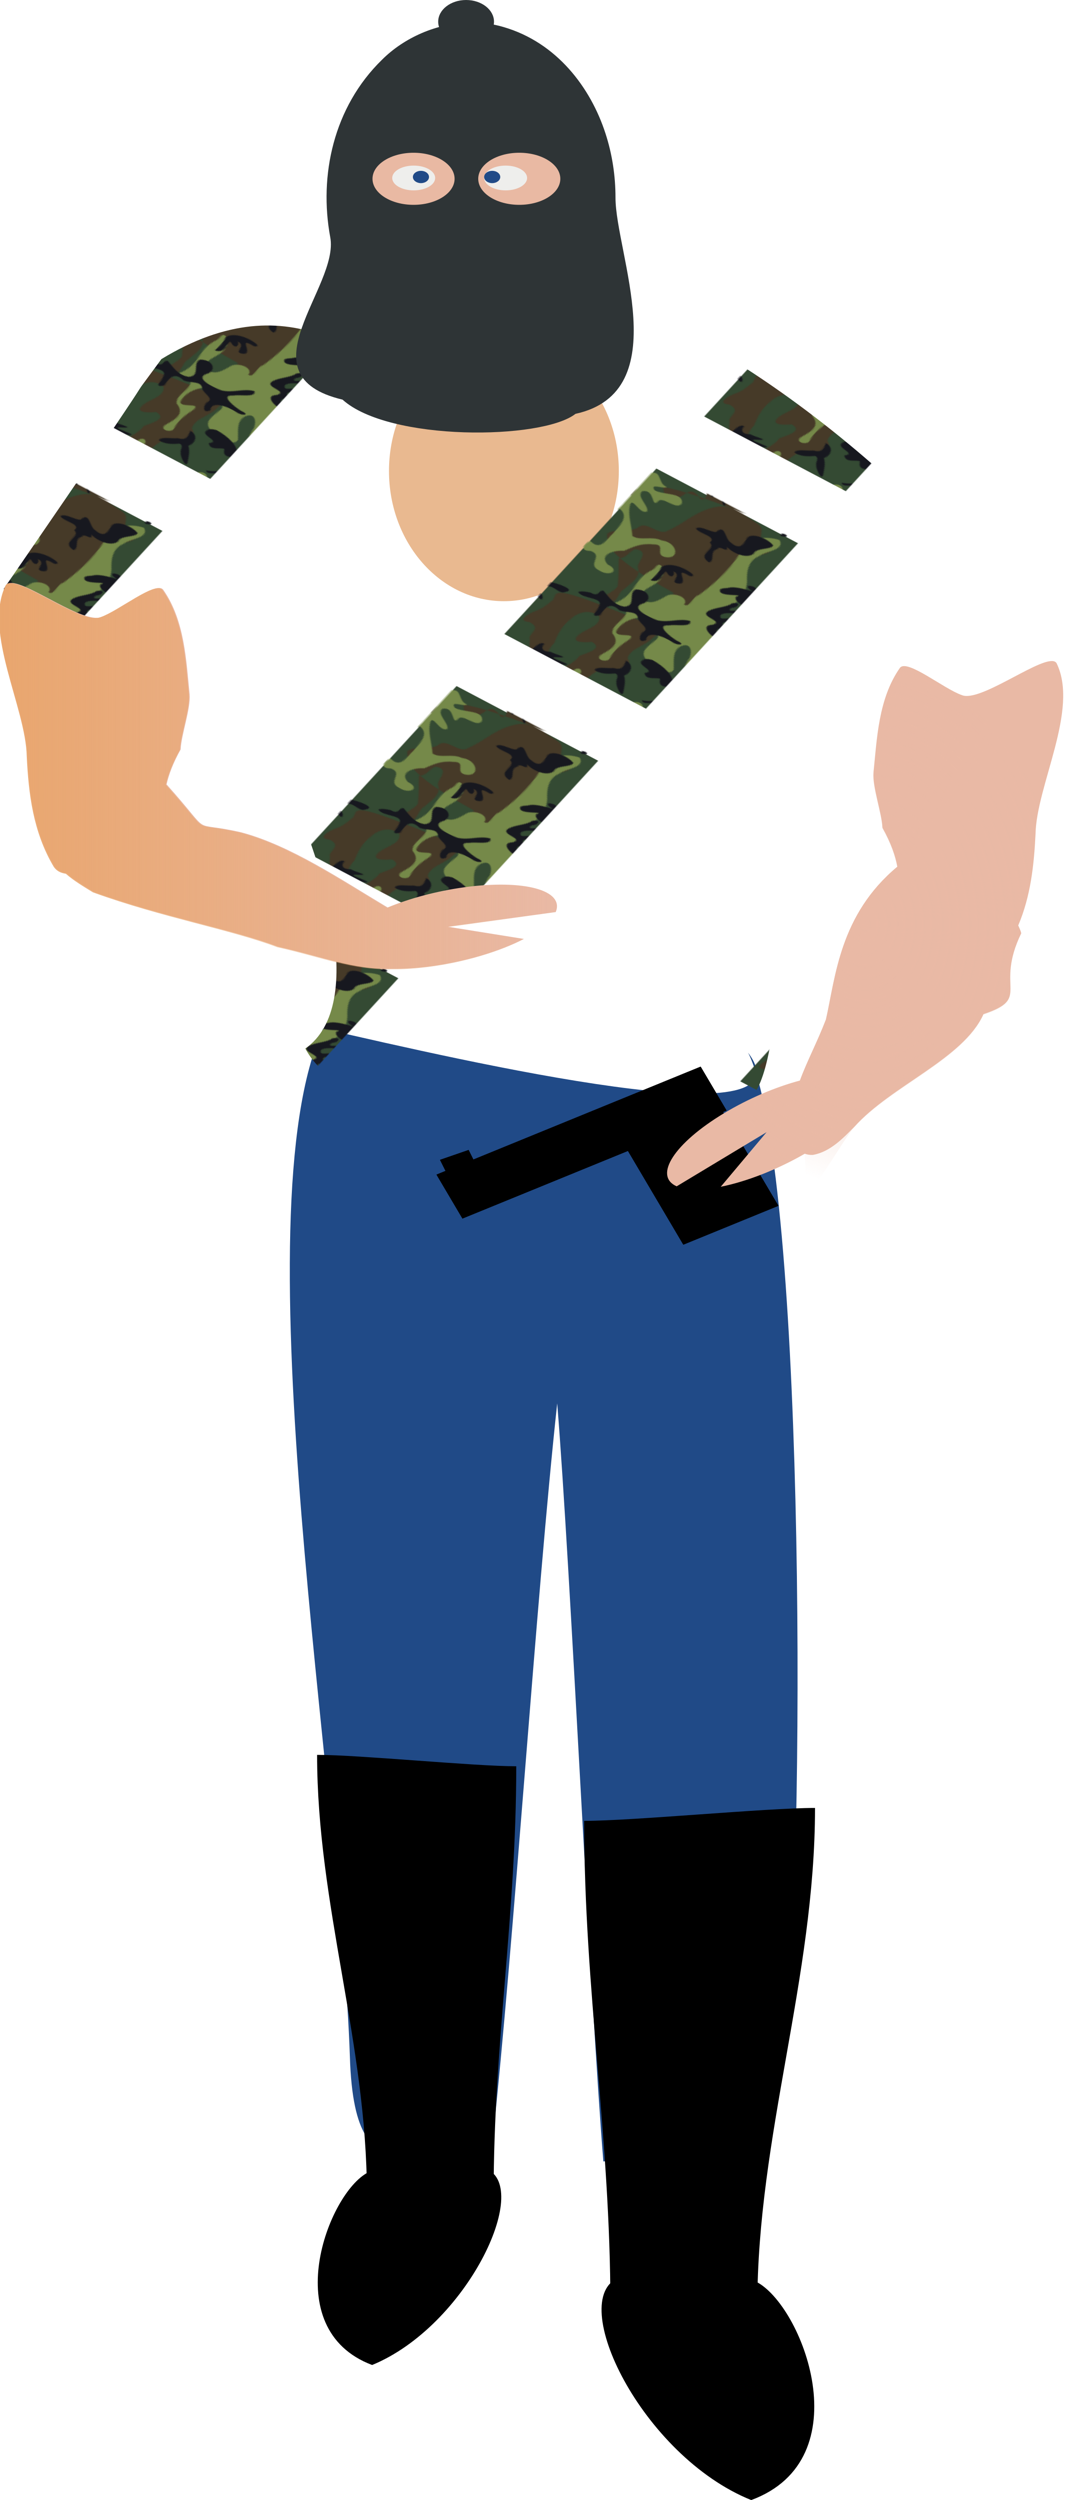
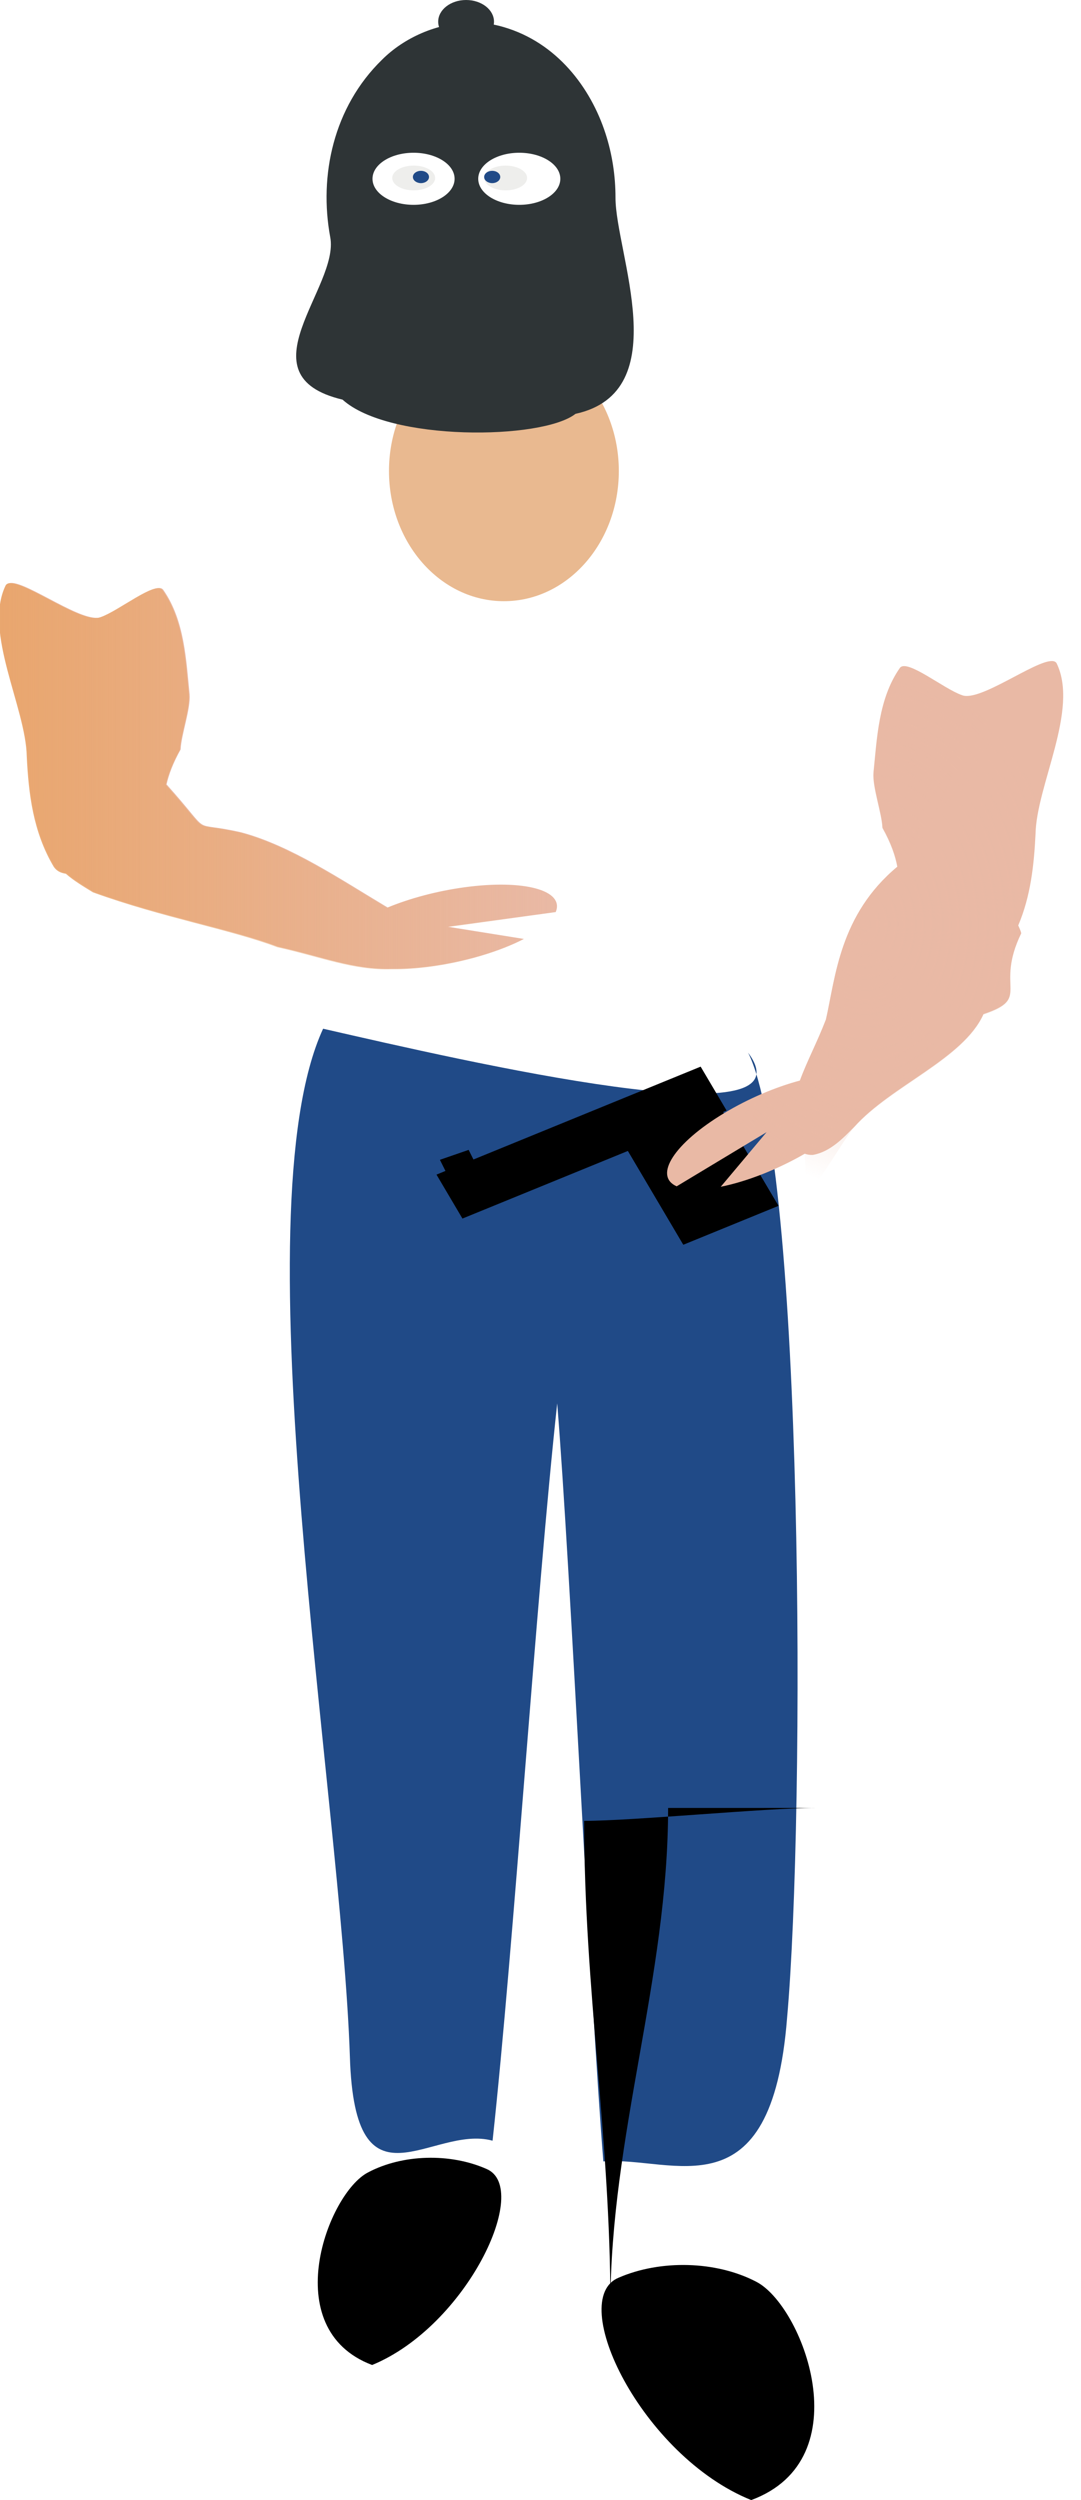
<svg xmlns="http://www.w3.org/2000/svg" xmlns:xlink="http://www.w3.org/1999/xlink" viewBox="0 0 424.77 981.93">
  <defs>
    <pattern id="d" xlink:href="#a" patternTransform="matrix(-.467 .577 .947 .567 0 3.215)" />
    <pattern id="a" xlink:href="#b" patternTransform="matrix(-.467 .577 .947 .567 0 3.215)" />
    <pattern id="b" height="400" width="372" patternUnits="userSpaceOnUse" patternTransform="scale(.2)">
-       <path d="M89 270h391v410H89V270z" fill="#344a33" />
      <g fill="#463a28">
        <path d="M600 178.31c-39.03 11.93-80.77 11.59-120.77 5.27-23.31 3.27-40.61 29.47-66.28 19.56-28.23-2.68-56.41 1.78-84.54 3.54-18.6-16.16-52.88 21.34-21.81 27.67 20.61 1.78 42.39-5.01 62.02 4.61 14.42 8.93 22.19 19.73 39.91 20.39 12.13 14.98-21.85 10.71-30.04 9.15-21.28 1.93 6.57 23.9 17.4 22.35 28.69 3.67 53.92-14.86 81.51-18.13 18.19 7.08-14.12 23.71-24.3 23.53-14.32-1.73-34.4 11.33-13.85 20.33 17.78 7.48 45.95-.91 54.27 21.52-8.46 23.07-44.46 13.3-62.18 5.27-18.01-13.68-40.9-4.15-55.57 9.64-13.47 12.81-28.72 23.82-45.81 30.66-17.17 19.91 16.04 32.3 27.3 19.2 4.9 21.41-30.51 11.61-32.6 28.59 17.31 9.81 48.81-.97 55.84 23.48-1.99 24.36-32.06 33.21-51.32 22.28-28.58-8.77-59.24-16.95-88.97-8.73-15.95 2.91-33.66 8.4-48.42-1.33-19.54-9.56-35.89-24.17-53.79-36.36-13.18-26.66-41.903-43.74-71.225-45.91-19.792-10.33-51.059-22.36-69.057-3.93-3.347 24.07 33.885 22.26 48.476 33.7 21.03 6.29 23.308 39.39-3.279 35.71-29.923.79-64.354 2.05-88.624-18.6-12.037-12.3-15.865-30.03-25.53-44.07-17.58-20.22 9.783-36.02 28.713-32.41 26.009-.27 25.413-34.15 32.494-51.65-15.62-14.99-30.71 17.86-45.974 20.76-22.295-2.07-27.571-31.86-26.515-50.26 1.996-23.52-24.799-31.9-32.229-52.5-10.91-17.42-24.71-1.64-17.06 13.29 11.02 25.01-1.47 51.93 3.88 77.79 3.06 21.65 36.133 31.3 28.271 55.6-12.281 14.84-25.961 42.26-50.341 31.46v73.4c24.7 5.37 17.77 35.36 13.32 52.94-1.76 22.8 20.81 34.26 39.29 39.95 17.404 5.95 34.188 16.25 41.746 33.71 17.92 22.57 49.746 18.46 75.09 23.65 18.992 5.66 37.812 13.66 58.111 11.46 50.813.35 101.62-.03 152.44.11-24.16-14.17-53.5-6.53-79.26-14.94 23.86-7.02 51.44 7.98 73.07-8.13 24.98-12.44-15.32-23.1-27.34-18.04-21.75 4.05-44.72 9.05-66.01-.17-20.73-10.34-39.613-25.83-53.491-44.38-18.022-21.54 2.845-49.05 28.451-39.48 21.84 3.96 47.75 2.09 64.46 19.2-15.78 3.98-37.18-11.08-53.18 1.16-19.42 15.82 1.46 44.04 19.98 49.41 24.42 9.15 51.14-2.87 75.18 8.18 24.14 11.36 53.26 7.71 74.41-8.34 16-11.05 54.81-2.65 64.15-7.05-17.12 9.08-21.93 37.81 4.63 28.07 26.56-5.65 51.59-16.71 78.04-23.49 19.32 6.09 50.28 21.36 62.89-2.1 5.85-19.18 25.54-24.18 38.73-36.25 17.35-19.72-17.66-14.84-29.07-15.32-19.35-.55-38.64-2.3-57.89-4.3 15.07-23.81 46.55-25.27 71.82-23.41 27.02-12.61 62.83-13.08 80.43-40.62-1.87-22.51 3.73-52.02-2.78-70.18-29.59-7.1 5.44-35.3 2.78-52.52V178.31z" transform="matrix(.5 0 0 .5 161.78 352)" />
        <path d="M-74.218 518.06c-23.314 8.78-50.102-1.93-71.772 3.75-11.08 21.53.53 47.81-3.83 71.29-1.41 18.52-5.81 50.8 22.5 41.81 29.759-.35 59.723 1.54 89.345-1.42 13.964 1.09 30.245-19.32 7.745-20.55-27.859-1.22-24.272-40.7 3.421-38.86 23.048-1.32 46.213-5.47 65.441-18.86 15.774-19.56-21.993-17.76-33.026-12.9-20.487-.13-35.605 10.21-49.686 23.56-15.251-2.39-29.842-14.95-47.925-9-21.445 1.13-3.919-23.63 10.375-16.5 14.074-5.72 43.736 13.24 46.648-7.49-6.462-11.63-26.521-14.39-39.236-14.83zM-77.873 101.51c16.628 16.13 42.84.27 58.907 5.38-16.271 20.89 17.573 28.51 32.629 19.78 21.231 8.98 33.136-17.71 52.94-15.23 21.85 6.91 44.907-.93 66.957-.51 12.99-3.18 43.49 16.53 21.64 23.72-18.16-.44-37.71-7.09-54.14.92-15.778 17.6 12.69 12.85 22.88 12.49 16.69 8.19 34.52 15.61 47-3.3 15.67-12.45 36.94-8.2 55.13-13.99 27.2.24 8.1 27.08-9.36 26.39-17.95 10.72-39.12 5.77-57.77 12.59-26.92 15.2 1.62 37.64 19.23 40.14 1.19 21.35-33.78 15.82-48.82 20.32-16.96 4.61-47.139-13.02-53.087 10.67-1.899 21.81 43.197 20.84 20.399 42.6-8.582 15.97-46.434 2.36-31.031 27.44 10.119 22.65-27.147 2.23-40.17 7.42-12.377 9.42-36.721-4.63-21.704-17.89 7.677-1.45 29.052 2.32 23.082-11.57-16.83-2.23-41.729 12.45-52.481-7.15 7-17.83-17.626-34.76-2.344-48.47 5.699-3.5-20.147 5.04-14.841-10.89 6.023-16.79 3.492-31.94 1.226-48.32 6.9-4.86 23.984-20.54 4.05-17.99-10.182 2.24-24.741-5.69-31.841-4.82.249-11.54-6.587-30.46-20.124-16.93-24.964-3.71-3.392-33.11 11.643-32.8zM119.84-1c-3.28-136.63-37.704-139.81-55.255-149.95-21.928 2.42-31.098 28.81-53.289 31.47-26.252 2.54-2.572 36.294-28.568 40.389-38.999 13.127-83.608 11.669-118.3 36.49-18.31 16.577-8.41 43.262-6.18 64.151 2.34 23.619 36.88 12.823 36.12 36.554 5.748 29.177 37.313-.246 52.427-5.333 22.169-11.561 41.307 15.582 63.357 8.105C22.039 48.348 39.708 45.854 56.276 45.24c18.513-.25 32.586-14.25 51.442-12.854 31.59-2.507 63.35-.038 94.88-2.181 19.78-3.162 39.61-5.867 59.56-7.292 21.18-3.467 42.81-13.901 64.4-6.985 16.47 21.071 39.74 1.805 48.33-15.096 20.38-12.817 45.55-11.197 68.51-14.195 20.02 2.142 49.67 3.637 55.42-21.436 1.14-20.391-24.41-26.707-40.71-26.453-25.83 5.562-51.19 16.938-78.25 15.007-13.49 4.217-46.93 23.07-47.71-.85 8.7-6.045 27.85-24.71 4.82-24.247-24.1-.636-48.66 18.793-71.94 5.061-8.73-23.435 22.52-32.512 40.27-32.672 25.5-3.307 50.99 1.128 75.75 6.914 17.22-1.656 47.23 9.953 57.53-3.658-5.87-17.973-20.61-24.133-37-30.953-10.98-9.55-39.95 4.43-39.19-19.95 14.13-18.62-21.07-9.84-31.35-5.62-15.21 6.95-31.83 7.67-47.92 9.58-23.94-1.32-33.93-31.62-60.07 141.64h-103.21zm-12.72-107.5c21.26 10.481 42.58 20.894 64.48 29.973 17.59 4.557 49.9-14.777 57.03 6.068-13.03 16.137-38.05 1.361-56.19 5.381-22.73 1.601-49.07 8.228-68.37-7.973-11.739-6.596-52.356-2.173-38.224-23.509 13.223-5.52 29.774.201 41.274-9.94z" transform="matrix(.5 0 0 .5 161.78 352)" />
        <path d="M-150-1v-72.34c9.38 4.357 30.61 6.509 16.06-8.521-12.64-25.589 26.1-10.895 33.969-28.949 19.643-21.97-25.589-17.67-21.489-40.61 4.34-23.86 35.681-5.62 52.203-10.78 8.393-.18 28.305-3.79 9.016-2.84-29.918.12-59.839-.01-89.759 164.04z" transform="matrix(.5 0 0 .5 161.78 352)" />
        <path d="M473.66 509.16c-21.43-4.88-32.27 42.81-4.86 29.74 21.29-9.98 1.02 32.66 24.56 22 10.66 6.52 45.1-2.24 23.69 15.01-13.82 6.61-8.59 17.94-2.55 26.62-4.27 13.68-13.48 39.22 11.52 32.47H600V524.53c-16.39 16.07-44.45 9.38-63.44 12.57-12.36-4.93-5.17-20.46-5.06-24-20.76-1.21-38.8 10.92-57.84-3.94z" fill-rule="evenodd" transform="matrix(.5 0 0 .5 161.78 352)" />
        <path d="M510-1c-2.24-148.14 27.2-168.76 11.77-155.74-12.24 14.94 13.17 30.26 4.4 46 9.59 24.399 48.77-4.1 53.99 12.784-9.97 6.989-46.76 7.103-23.72 24.791 13.79-.386 30.97.524 42.36-3.648 4.41-19.074-1.55-39.297 1.22-58.877 3.6-17.36-.47-36.27-21.9 134.69H510zM297.22 609.28c-23.76 6.88-52.12-1.67-72.49 15.58-11.61 17.52 24.4 11.54 33.36 6.44 18.91-11.2 40.66-15.09 62.39-13.59 14.76-.92 17.03-7.47 1.08-6.29-8.12-.51-16.3-.75-24.34-2.14zM-126.66 154.81c-10.99 16.17-31.53 29.22-23.34 51.82V345c7.35-16.4 22.65-39.82 42.01-23.07 25.685 5.91 30.881-30.75 22.637-47.86-11.168-15.53-31.247 12.14-34.257-11.77-9.83-20.07-10.87-41.47-1.42-61.84 1.45-14.34 23.856-47.46-5.63-45.65zM-150 385v75c14.77-16.56 10.13-40.19 16.03-59.98 2.27-9.84-6.53-17.72-16.03-15.02z" transform="matrix(.5 0 0 .5 161.78 352)" />
      </g>
      <g fill="#758949">
        <path d="M-19.092 152.66c18.756 12.49-25.403 21.16-3.813 30 4.362 20.73-33.052 18.9-21.606 42.34 4.557 13.06-15.658 23.53-12.398 4.88 2.801-12.66-1.691-27.55-17.019-21.76-15.495-10.78 22.233-15.98 9.36-30.57-6.078-27.14 25.309-23.64 42.051-22.92l3.425-1.97zM233.78 202.07c-21.62 13.15 17.58 38.97-5.58 46.1-12.12 14.41-30.69 24.09-46.7 10.55-15.19-5.04-23.35 28.08-7.9 11.94 13.95-7.13 24.03 17.02 4.55 13.54-25.29 9.22 9.17 20.72 20.02 11.39 24.03-4.85 16.74 21.6 12.15 34.18 15.75-1.82 27.15-24.26 45.44-28.39 16.75.74-14.07-9.93-17.1-9.98-6.95-9.43-26.77-10.87-9.86-21.26 12.76-16.17 35.16-25.75 54.87-21.2 23.34 10.28 22.67 41.82 3.65 56.16-11.57 19 14.3 12.77 18.82.23 7.13-9.55 13.85-11.56 15.69 1.82 6.64 8.75 21.31-7.91 12.39 5.91 9.34 17.8 31.38-18.68 21.71-31.64-20.1-17.73 21.11-12.24 17.22-26.66-17.94-15.45-43.26-.38-60.53 2.56-9.41-17.28-22.19-31.52-43.13-28.89-16.17-2.58-29.46-12.05-35.71-26.36zM-130-165c-16.5 10.58 18.07 20.44 13.85 34.16 9.31 3.1 10.53-26.53 22.735-10.86 1.387 16.09-30.885 38.49-2.798 48.845 24.807 2.08 4.212-33.845 25.666-31.845 22.306-1.21-26.385-17.32-5.83-30.83 19.484-2.79 24.967 23.92 40.571 28.88 18.89-5.27-19.412-36.95 8.743-27.77 24.173 8.41 44.12 25.23 66.239 37.53 1.652 15.58-24.143 23.208-25.641 41.213C-.378-55.259 31.471-32.696 45.974-49.748c14.65-20.068-31.427-14.12-12.793-32.148 12.098-17.219 31.468-22.034 50.073-28.624 12.019-14.82 39.786-26.51 51.486-4.71-1.77 23.701 27.14 16.218 24.05-3.94 1.09-23.09-39.2-10.13-34.81-32.2 18.42-19.23-21.31-14.75-22.37-11.64 13.18 25.09-30.367 17.13-44.243 19.17-20.703-.95-59.588 2.67-65.569-19.86 18.784-3.23-13.586-.2-20.235-1.3h-101.56zM80.18-53.14c-23.28.478 8.958 21.798 19.098 18.96 23.422 5.149 45.972-11.768 69.262-4.67 17.51 24.167-20.17 28.467-35.14 32.511-17.37 6.93-20.51 30.168 1.19 31.335.46 10.779-29.73 1.145-40.913 7.38-55.374 7.927-112.05 9.166-167.36.49-23.879-1.035-49.977 12.729-56.797 36.773 16.94 18.735 41.815-4.892 61.418-6.942 25.503-8.901 51.444 2.108 73.885 13.903 19.67 8.649 41.764 13.998 63.2 9.659C89.548 90.484 106.94 57.041 127.42 72.7c-4.12 30.93 50.46-1.073 44.36 34.12-1.36 27.27-39.74 23.58-44.89 47.24-.33 25.71 31.76 33.02 51.97 32.62 20.13-6.7 4.72-34.51 24.21-44.76 12.68-11.62 27.93-21.72 44.58-26.18 22.26-2.06 36.4 27.75 59.31 18.29 11.83 2.84 22.13-1.71 9.14-11.41-12.42-21.71-36.68-27.078-59.03-29.892-13.35.928-50.06-15.32-22.6-24.659 22.5-5.731 42.71 9.16 62.07 17.805 25.29 3.018 14.14-28.171 12.15-42.107-9.53-23.123-36.93-15.15-56.13-14.184-10.25 3.258-29.15-4.466-12.12-12.414 7.03-20.183-38.92-11.02-24.46-30.865 16.99-14.288 41.3-18.524 62.76-14.995 16.27 6.676-24.9 27.093 1.98 25.452 22.66-4.262 45.86-6.945 68.59-2.642 13.69 1.313 20.42-17.613 2.12-15.18-22.32 5.192-49.65 13.75-63.98-10.394-20.69-11.123-45.5 1.482-66.84-6.859-17.02-7.308 10.26-31.039-12.51-22.061-19.92 6.29-40.68 5.272-61.12 2.888-18.43-2.069-37.31-1.732-55.104 3.891-3.855.629-7.803.995-11.696.456zM512.88-62.711c27.8 8.973-6.28 38.883-24.34 31.604-23.59 2.384-48.16 1.746-70.68 6.249-18.54-4.734-2.78-16.424 8.43-10.786 21.25-1.972 42.2-8.172 62.33-14.975 8.18-3.834 15.81-8.823 24.26-12.092zM451-1.461c17.73.621 10.65 28.024 15.65 35.106-26.44 6.815 13.8 21.37 11.8.059-8.82-15.218 9.63-12.033 10.2 1.157 13.26 6.583 32.58 9.45 48.02 18.309 12.98 14.959-16.49 36.06-24.49 50.59-15.28 6.5-33.09 30.91-7.14 36.35 8.12 2.54 29.54 23.95 8.36 13.29-20.3-6.21-38.33-22.06-60.23-20.2-16.41 5.41-55.04-3.53-29.79-23.09 7.57-4.35 34.78-18.33 12.7-20.382-15.95 7.853-32.75-9.175-12.53-17.774 10.76-2.782 47.32-4.453 30.76-21.382-8.53-2.106-35.81-6.747-12.97-12.417C452.56 26.652 419.25.098 451-1.461zM120.75 286.17c-25.722-6.67-48.981 11.01-69.544 23.78-15.406 17-43.581 29.47-60.033 7.01-20.314-17.4-49.994 6.68-30.28 28.18 10.753 21.63 35.412 26.18 52.323 41.02 15.853 11.35 35.313-1.7 52.688 5.54 26.642 5.66 43.186 31.32 48.226 56.52 2.46 22.33 20.74 21.49 35.92 12 15.33 1.39 26.69 16.13 42.14 20.19 14.41 5.67 32.88 11.24 46.95 2.71 13.82-15.98-41.05-27.28-10.26-27.14 21.9-.2 43.54 5.86 65.48 3.65 16.1-22.11-17.61-43.85-37.26-30.83-21.98 7.42-47.37 7.05-65.2-9.23-17.66-4.93-34.29-25.02-11.7-34.44-4.47-27.25-35.36-8.37-52.36-14.83-17.25-3.08-52.418-23.29-23.45-37.74 9.19-9.58 35.68 16.45 27.46-5.68-4.09-16.48-37.231 2.56-31.15-15.02 11.76-13.26 36.92 16.95 40.47-.92-4.59-7.63-36.67-10.81-24.59-18.18 4.42.06 11.68-2.33 4.17-6.59zM562.1 205.85c11.68-5.33 43.15 4.92 17.95 14.14-17.42 6.29-49.02 4.84-57.27 16.95 10.02 20.16-18.6 29.18-32.44 20.87-8.49 7.68-33.02 15.26-22.9-5.22 12.02-7.57 46-13.01 23.12-29.71 12.42-12.18 32.58-4.29 47.54-11.99 7.9-2.09 15.87-4.03 24-5.04zM473.94 414.66c27.07 7.26-28.89 29.55-4.16 22.12 12.15 2.91 18.89 14.73 30.72 3.39 19.35-7.78 40.66.05 58.13-12.21 12.08-1.45 9.12 15.37 15.91 21.97-5.48 22.15-33.52 18.49-51 22.97-26.43 5.24-53.14 9.88-79.24 16.18-15.71 6.92-7.63 30.75 9.12 19 21.69-6.28 44.44-8.35 64.78 2.57 15.78 4.6 54.35-15.85 51.65 11.3-16.92 19.29-42.18.44-63.35 4.59-13.56 1.16-50.61-5.69-36.02 18.74 5.59 20.36-32.88 18.58-47.46 16.18-11.72-3.14-.58-37.73-26.16-27.24-23.42 2.02-48.6 4.91-70.34-6.22-12.81-21.83 25.6-15.45 31.01-14.51 15.14-16.45 41.45-3.96 58.62-16.99 12.69-13.51-16.27-36.89 9.45-42.23 12.51-2.17 3.75-7.55 3.59-11.8 10.19-14.43 26.76-26.42 44.75-27.81zM275.18 501.89c17.23-12.96 36.49 19.01 11.33 22.12-23.74 1.07-46.95 8.62-70.15 7.98-18.91 6.08-42.38-21.14-15.82-27.36 16.83-6.86 34.45-1.77 51.54-.04 7.78.06 15.5-1.15 23.1-2.7z" transform="matrix(.5 0 0 .5 161.78 352)" />
        <path d="M90.907 421.85c24.193 12.35-10.992 27.29-15.599 40.08.738 14.91 36.582 31.27 12.729 43.88-22.446 5.9-20.918 33.57-13.646 49.02-5.598 16.37-13.745 28.31.594 21.37 15.068 7.23 2.37 23.32-5.306 23.74 8.566 6.32 12.469 40.8-10.721 31.5-15.147-16.61-7.149-32.47-20.771-49.95-22.605-4.56-27.104-49.77.084-49.7 13.712-9.7-15.267-4.5-12.284-15.57-11.186-8.84-50.154 7.25-39.635-18.26 18.492-13.76 42.816-.89 63.38-7.06 23.004-13.02 14.553-45.32 29.669-64.18 2.815-3.32 7.208-5.06 11.506-4.87zM-79.875 564.18c-5.538 17.36 33.821 44.35.92 50.18-18.084 2.96-38.415 5.86-51.045 20.64 47.104-.32 94.241.66 141.32-.54 18.498-2.59 20.82-31.01-1.459-23.42-18.874-6.8-39.79 17.79-54.358-.98-11.674-15.42-24.193-30.55-35.378-45.88zm229.88 38.95c-5.66 23.91-41.09 7.95-50.08 27.84 17.16 16.82 35.22-8.52 52.85-8.51 23.21 4.37 45.72 16.08 70.09 11.24 12.52 2.7 39.5-15.98 15.23-19.24-20.25-1.82-40.12-3.42-60.33-.71-13.01 2.53-24.68-34.43-32.9-16.27 1.93 1.7 3.69 3.51 5.14 5.65zM540.84 255.5c-16.06 11.53 5.36 35.33 16.87 42.86 15.83 22.95-6.81 44.99-27.89 51.99-14.94 10.11-31.67 28.47-51.2 17.28-21.54-9.4-22.09-37.87-5.82-52.64 7.58-5.43 23.26-34.37 3.8-21.93-21.87 13.29-10.38-33.51-21.7-23.79-5.48 26.29-17.81 53.15-41.62 67.49-15.73 15.56-36.43 21.73-55.38 31.8-22.5 17.43-6.15 46.13 13.83 57.23 9.23 11.6 33.92 41.12 44.79 21.21-9.75-21.79-41.64-22.91-48-47.18 11.77-21.12 36.86 1.34 50.94 9.11 16.56 9.47 20.91-9.88 3.75-13.46-15.61-7.75-5.91-29.2 10.2-18.23 22.03 9.92 44.08 20.36 65.33 31.5 18.79 17.71 38.62 34.11 58.07 51.07 15.18 19.96 53.38 10.24 43.83-18.11-5.1-12.79 8.7-44.48-16.02-33.04-18.22-.68-40.32 1.34-56.66-7.52-2.78-15.71 12.14-28.26 22.05-38.79 12.3-11.22 27.49-19.11 43.51-23.11 14.25-10.37 6.16-29.17-10.94-26.76-14.31-16.17-15.28-42.65-34.36-55.1-2.3-1.1-4.81-1.85-7.38-1.88zM-94.406 299.06c-17.894 4.23-51.534 3.26-60.594 23.44-.82 25.33 26.67-4.66 40.06-3.3 28.306-7.25 58.247.4 84.079 12.57 20.336-10.79-16.579-20.15-25.991-23.55-12.011-4.69-24.49-9.18-37.554-9.16zM-155 405c-.7 18.49-.58 45.96-.08 58.88 27.1-11.24 51.93-11.87 70.18-26.74 8.254-25.44-26.37-34.23-45.2-35.5-6.76-.38-13.74.36-24.9 3.36z" transform="matrix(.5 0 0 .5 161.78 352)" />
      </g>
      <g fill="#17181f">
        <path d="M44.47 84.288c-2.379 1.857-1.343 3.3 0 0z" opacity=".6" transform="matrix(.5 0 0 .5 161.78 352.05)" />
        <path d="M435.31 39.975c1.76.101.51-.668 0 0zM569.38 220.57c2.57-.87-.86-2.24 0 0zM-40.779 446.38h.218-.218zM417.38 581.8c-19.14.15-36.4 4.43-54.28 9.16-17.99 8.39 22.94 14.92.12 20.25-19.66.26-3.47 14.97 7.46 8.32 15.49-5.16 29.33-12.05 45.66-12.32 5.99-16.33-36.42.14-16.77-15.68 2.54-2.91 27.47-2.13 17.81-9.73zM355.75 406.93c-10.19 19.07 3.37 38.71 23.33 42.62 14.74 10.09 23.98 39.93-.75 43.38-13.97 7.27-31.62 14.36-45.39 2.57-20.06-8.42-11.65-31.35-15.91-46.6-8.39 9.58-9.17 31.53-12.59 46.27-8.3 18.22-29.37 26.02-39.76 42.9-5.95 14.64-14.76 27.62-19.81 42.62-.98 17.95 4.62 36.39-.62 54.21 26.83 5.78 8.55-25.9 13.97-39.82 5.34-25.36 24.44 2.23 11.7 13.17-17.22 13.63 24.28 35.75 20.51 22.66-16.01-13.41-.68-33.54-9.51-50.14-10.38-19.2 8.17-34.2 25.9-34.96 7.14-5.28 15.98-16.25 9.2-.63-7.42 14.49 7.16 27.95 6.75 5.51 6.19-23.8 16.63 27.89 27.39 13.57-2.08-8.53-18.53-31.43-.25-17.27 9.07 9.45 21.55 2.02 8.36-7.57-8.52-17.42 18.65-26.01 33.03-24.4 13.69-5.91 34.34-12.94 35.8-30.42-5.68-23.1 23.33-27.42 39.42-22.29 24 1.62 47.52-5.54 70.62-11.02 14.53-2.36 38.87-32.33 9.54-27.57-19.49-9.3-34.77 18.61-56.78 9.86-30.02-1.12-59.28 22.5-88.81 7.99-18.39-7.09-29.76-23.92-45.34-34.64zM-26.717 185.82c22.708 3.89 1.721 24.51-7.851 31.69-4.806 22.23 17.252-8.69 25.773-6.33 16.785 12.26-22.403 22.96-11.929 39.57 10.715 11.31 27.778 27.38 2.729 29.79 3.402 3.28 13.832-.34 16.043 7.81 9.124-4.69 32.878-10.47 15.416 4.4-25.569 4.05 1.711 24.32 7.988 35.19 1.713 15.61-18.508-10.1-25.745-10.5-24.355-6.08-10.299-40.36-37.305-40.26-8.596-9.93-13.449-28.96-16.231-43.09 12.258-12.39-4.158-36.53 18.3-41.87 3.203-4.14 9.038-3.18 12.812-6.4zM55.876 52.194c22.545 5.409-23.964 37.369-2.851 27.903 18.37 1.951 11.674 36.733 2.871 47.323-19.631 4.13-19.528 28.05-36.12 35.18-4.641 10.69-28.064 17.54-19.763-.86-6.069-21.48-28.855 7.6-43.112-3.5-11.977-1.94-30.554 16.58-28.812-6.4-3.765-5.76-2.925-29.3 4.464-15.24-3.071 18.12 10.6 6.12 7.437-5.02 9.734-6.59 1.116 27.49 18.689 19 12.235 2.2 36.298-2.1 29.641-18.17 24.753-4.81-17.273-29.12 5.208-29.4 5.496 22.04 22.796 3.49 14.95-11.176 3.434-17.172 14.237-6.72 11.268 5.559 2.982-7.406 8.341-30.859 23.169-37.551 3.946-3.063 7.55-7.389 12.961-7.648zM312.75 36.819c20.6-5.418 6.77 31.622 27.09 16.747 15.94 9.412-3.37 18.004-5.73 25.669 8.82 3.515 19.25 6.657 10.34 17.836 8.68 2.609 23.35 4.399 34.04 5.409 13.11-2.48 20.97-9.829 27.39-21.044 15.09 6.239-28.2 26.034-4.42 22.654-.35 12.78-24.82 1.95-33.14 7.59-13.62 9.08-29.31 5.03-35.53-11.15-22.66-5.755-31.89-31.688-32.42-51.946 1.74-5.624 5.86-11.618 12.38-11.765z" transform="matrix(.5 0 0 .5 161.78 352.05)" />
        <path d="M124.56 61.382c17.31.617-.75 31.899 21.72 21.48 17.98-17.227 32.88 16.087 25.58 30.778-8.54 8.55-12.42 26.28-20.81 31.03 1.1-9.23 1.64-18.08-7.25-19.14 9.91-7.21 31.49-32.718 4.51-31.07-9.61 8.29-15.3 24.44-26.44 29.5-3.93-5.97 1.75-9.01-3.43-12.98 13.63 1.81 24.33-24.528 4.75-15.353-4.81 5.093-19.63 28.743-16.98 8.763.11-10.145 26.33-18.137 7.48-22.571-17.557 1.852-24.477 29.361-40.002 27.751.291-8.51 33.472-26.107 9.942-22.339-6.547 7.566-26.23 6.6-11.273-4.292 18.036-2.821 31.043-17.62 48.673-21.223l3.53-.334zM600 65c-21.55 5.035-41.11 15.922-61.7 23.79-23.89 5.384-8.76 27.04 5.49 33.11 13.94 15.12-30.46 10.34-13.5 21.24 8.75-1.36 35.17-1.16 17.23 10.68-8.85 6.38-9.82 21.04-12.11 30.16 25.14 5.79 12.25-36.12 39.28-34.29 11.09-5.77 10.1-24.07 25.31-17.15 2-14.62-.22-20.31-15.03-14.77-8.93 3.71-32.86-9.39-11.95-9.54 10.58 3.74 29.13-8 8.55-7.78-2.28-5.667 20.12-9.923 3.1-11.416-7.91 2.697-27.13 21.976-28.93 5.647C565.08 78.373 603.51 84.368 600 65zM206 403.16c16.11-2.79 28.23-11.42 26.58-29.33 1.88-8.3 9.04-37.78 15.88-16.84 4.48 12.15-14.46 36.47 9.34 28.08 10.89-2.32 32.73-1.68 36.24 7.71-16.84 6.61-37.73 2.01-52.88 8.36-5.6 9.51-30.16 13.78-35.16 2.02zM332.84 139.48c20.02-9.1 16.65 18.53 4.99 25.66-6.1 9.74-1.13 35.13 3.66 13.2 5.09-18.29 26.36-14.34 37.89-25.71 11.04-6.42 41.05 14.9 17.65 21.67-10.61 2.19-19.57 26.88-4.53 12.07 4.57-11.96 13.94-3.8 16.46-2.95 5.11-25.34 30.28-9.25 46.72-7.68 27.15.16 12.6 37.32-4.73 39.81-10.41-1.64-42.58.95-35.26 13.64 11.47-10.8 45.14-9.94 32.91 11.98-9.77 16.04-32.85 2.76-42.3 20.33-15.21 14.08-22.1 34.28-35.84 49.75-13.02 11.9-22.15 29.41-15.3 47.25.23-19.18 10.66-46.75 31.81-48.06 3.82 7.66-5.47 41.73 9.44 24.12-.58-11.75-5.41-43.52 14.88-25.68 6.74 9.13 30.71-3.21 10.99-6.18-21.14.14-17.57-35.25-1.48-42.39 12.44-11.87 24.61 1.37 26.14 10.96 5.15-15.88 13.26-30.9 19.84-46.22 4.55-15.69 23.19-25.23 21.77-42.71-5.84-13.31-18.38-16.58-31.35-21.77-8.54-11.81-29.77 1.37-43.22-4.09-16.53-6.16-24.35-26.53-42.11-29.89-16.84 4.65-31.61 7.59-45.49-5.56-11.79-6.31-34.86-21.468-38.82.9-8.16 11.76-22.78-14.08-36.51-10.35-18.56-5.58-37.82 11.58-38.22 29.76 9.33-3.95 19.12-9.65 24.55 3.33 8.63-2 16.34-22.69 29.64-10 3.64 15.01-16.36 23.14-23.5 34.53-4.25 13.69-36.08 14.08-31.48 20.57 9.97-4.87 25.84-3.58 23.51 7.74 7.61-4.27 13.22-34.05 20.48-11.98 3.27 12.14 32.94 18.07 14.92 2.9-12.41-9.61-13.25-31.98 3.06-37.96 19.38-10.16 24.83 16.14 8.45 24.12-13.84 15.93 16.25-6.82 6.32 10.8 8.35 13.86 6.63-14.27 10.12-20.3 8.69-11.03 23.43-15.43 33.94-25.61zM560.34 226.19c10.35 13.38-20.34 38.86 7.9 41.43 7.08 5.46 37.66-2.53 21.13 10.02-13.16 2.67-45.43-6.03-36.93 17.68 2.21 14.52-22.2 24.49-1.7 34.54 7.05 11.82 8.79 26.39 26.58 22.16 10.11-2.78 29.74 8.33 11.23 12.57-23.55-10.01-29.53 16.61-27.43 34.28 1.14 11.92-11 20.11-8.34 3.41-.58-12.71-11.34-45-26.31-26.57-11.25 6.96-21.26 32.06-35.89 21.72 7.23-17.71 30.65-23.7 38.57-41.85 3.27-14.9 5.08-46.62-19.44-37.3-17.7 10.37-42.87-5.73-25.24-23.89 17.96-6.33 35.73 19.8 53.09 5.75 9.4-15.61-3.18-31.47-11.08-43.8 5.52-7.7 21.17 2.85 20.84-13.75 2.74-6.31 6.2-13.8 13.02-16.4zM-55.529-47.117c8.682 10.168-7.72 36.094 15.564 33.176C-33.287 3.138 3.1-19.203 6.667 7.749-5.992 13.522-19.2-5.973-34.811 3.163c-11.799-3.55-1.358 20.199-16.25 8.594 8.366 15.441 4.174 39.112-16.713 41.178-17.023-4.034-29.591 17.148-42.486 14.774-10.54-15.312-3.64-45.851 19.067-40.028 14.47 1.574 33.046 4.914 25.633-16.061-.92-11.133-33.809-25.734-10.467-29.327 13.033 1.907 5.339-27.463 20.498-29.41zM-15.614 356.37c-6.789-7.54-8.233-34.84-18.875-14.42-5.093 8.68-38.453 14.84-22.42-2.18 1.292-18.72-22.451 13.74-29.573 18.92-7.903 4.18-28.638 31.95-7.668 18.1 15.51-7.92 9.067 19.24 18.411 26.03 6.355 21.81.866-31.13 11.893-7.28.859 7.73 10.829 25.43 11.315 8.21-8.765-11.28-20.368-31.81 3.842-31.98 13.419-2.55 13.502-18.94 29.583-12.18l1.859-1.1 1.633-2.12zM169.31 461.54c14.83 6.27 23.31 24.55 41.01 24.06 15.87 2.39 32.48 1.44 47.84-1.4 4.17 4.15-19.89 15.43-5.19 14.83 13.92-1.9 12.26 24.5 6.07 30.6-4.82-13.82-23.64-13.71-38.12-13.21-12.04-3.19-23.67-2.53-26.43 10.36-14.27 12.98-21.83-1.47-27.01-13.26-9.42-2.41-32.33.2-33.51-10.16 11.57-10.76 45.94 7.77 43.47-15.92.12-6.29-18.52-24.5-8.13-25.9zM-40.686 443.04c19.166 2.68 38.589 22.1 30.246 42.4-9.13 11-18.933 24.51-21.826 36.63-14.763-12.11 9.371-29.31 10.507-39.14-12.49 7.94-21.261-10.71-4.605-9.37 6.401-6.66-20.086-3.06-17.378 8.51-15.342 9.69-11.406-19.94 3.616-18.17 24.875-2.6-12.492-12.7-.56-20.86zM78.813 492.82c9.379 17.71 33.147-4.93 41.867 10.93-4.77 9.79-21.486 16.86-5.57 27.35 5.72 17.48-11.69 1.24-13.48 2.09-5.352 12.02 24.26 14.34 7.03 21.45-19.303-3.74-10.662-46.57-32.648-24.07-5.787-9.35-17.989 6.83-23.084-8.9-2.64-18.37 19.378-15.77 25.885-28.85zM478.45-72.782c-.27-10.9 13.28-33.468-8.18-22.358-9.91 2.434-37.44-11.16-14.88-15.64 10.92-12.96-20.32-3.47-27.25-3.02-9.57 3.13-33.53.5-34.16 10.46 11.86-1.43 22.85 5.495 11.29 16.252.99 8.449-10.81 32.875 3.31 16.204 15.01-19.428 2.37 14.048 5.39 19.435 13.93-4.867 2.04-46.359 28.93-28.19 11.82 6.591 22.2-8.637 30.6 7.308l1.81.333 3.14-.784zM54.288 1.417c-7.185-17.835-.297-44.125 21.231-47.348 14.223 3.335 32.191 2.392 43.421 1.443-5.4 17.96-30.511 5.388-39.404 9.659 15.753 16.005-4.52 14.98-9.084 8.49-1.079 18.313 35.758 4.457 20.195 22.567-13.452 8.464-31.406-28.16-29.111 1.339.877 3.6-4.965 7.533-7.248 3.85zM333.56 16.595c11.22 1.98 27.58 8.251 32.39-6.843 8.77-6.512 17.39-24.525 28.19-20.95 1.43 12.674-8.93 21.951-17.78 29.225-.56 8.143 14.33 7.081 19.94 11.775 6.36 1.378 31.89 25.084 13.28 19.247-13.47-5.028-27.42-9.011-39.01-18.002-12.48 6.062-35.9 1.807-37.01-14.452zM233.93-120.42c11.6 12.91-20.57 38.985 7.79 41.688 8.84 4.015 40.99-.884 18.86 11.678-13.71-1.152-45.89-6.595-34.72 18.123-1.23 11.968-22.04 22.775-3.08 32.645 9.58 8.112 7.54 26.542 25.08 21.201 9.82-1.786 34.22 7.095 14.27 13.052-23.64-10.05-30.29 17.104-27.17 34.966 2.28 11.029-10.86 20.908-8.75 3.839-1.02-12.267-10.45-45.838-25.67-27.13-11.28 6.777-21.9 30.608-36.04 21.379 6.96-17.723 30.52-23.781 38.5-41.904 2.89-14.605 4.93-46.551-19.28-37.452-17.64 10.259-43.15-5.69-25.67-24.016 18.09-6.166 35.77 19.793 53.36 5.793 9.86-15.806-4.36-31.486-11.33-44.352 5.05-7.216 21.22 2.557 20.18-13.29 2.57-6.07 7.4-14.17 13.67-16.22zM558.91 509.91c-19.32 7.27-39.81 10.76-60.4 10.99-14.4-4.54-37.52-6.29-37.62 13.53-8.64 8.68 7.43 22.06-2.51 31.3 7.55 14.28 23.98 27.14 20.08 45.07-8.73 10.37-13.97 29.92 5.8 24.1 11.1 2.34-6.04-10.99 2.77-18.34-3.42-15.78 8.77-18.24 19.15-8.77 9.16 7.88 27.48-.22 8.63-4.05-12.29 1.01-10.85-6.22-8.26-13.71-19.98 11.23-23.85-12.46-28.96-26.17-6.15-15.9-7.26-35.56 15.39-31.97 20.4-6.21 21.24 18.55 33.62 27.94 4.66 9.4 24.89 8.87 8.75-.12-13.31-8.04-21.56-34.33 2.87-30.93 17.42 2.35 16.65 27.84 37.32 26.28 16.59 6.46 29.73 4.93 24.46-15.48-6.15 2.24-25.89 15.41-36.63 1.37-16.93-6.26-9.42-22.67-1.81-30.09l-2.65-.95zM470-165.09c-6.64 20.93 24 26.8 21.07 45.15-.56 16.17-5.24 40.462 12.23 47.198 3.87 2.268 18.69-11.208 13.24 3.966-3.02 18.864.17 43.045 18.86 52.651 15.6 6.333 39.98-.917 15.12-11.606 6.13-11.992 3.69-18.124-10.5-17.359-22.91-11.614 2.03-28.769 16.95-16.216 16.07 3.064 32.23 6.326 43.03 19.913-1.17-8.997-10.09-16.423 0-22.296-3.8-5.976-35.66 4.902-18.83-12.552 8.37-8.776-.24-38.489-4.84-15.443-.84 19.064-29 29.951-39.3 11.684-10.99-15.605 14-22.01 24-12.81 15.39.508-15.5-11.55 4.24-12.38 7.7-15.79-21.53 6.876-29.24.95-10.35-12.28-41.05-10.51-38.14-30.76 13.83-9.2 36.41 4.28 47.11-14.22-20.98 7.01-41.98-3.94-57.43-15.87H470zM-150-65.906c-2.53 8.143 6.37 2.974 0 0zm0 19.75c-2.42 11.259 17.2 11.589 2.12 2.156l-2.12-2.156zM-147.41 510.78c-4.43 9.47 9.53 21.55-2.59 29.33-4.88 17.82 5.33 22.57 21.52 20.36 20.66 3.08 44.743 12.24 61.241-6.14-10.205 3.31-33.941 11.68-49.461 1.57-27.09-11.1 33.049-17.19 14.16-27.59-11.51-.71-37.96 29.58-34.59 2.3 4.95-6.73-5.08-16.79-10.28-19.83zM244.16-165c-4.77 8.26-13.48 40.56 5.2 28.49 13.4-4.45-.67-20.31 8.48-28.49h-13.68zm38.09 0c3.52 7.52 20.66 13.07 11.09 0h-11.09zM-148.34 65c-5.6 6.344.39 14.819 6.06 3.433 3.07-4.906-3.72-3.076-6.06-3.433zm27.22 41.22c-12.57 7.81-35.95 2.16-28.88 24.11 3.72 5.03 9.36-17.85 20.21-7.68 14.09 14.15 20.61-12.95 8.67-16.43z" transform="matrix(.5 0 0 .5 161.78 352.05)" />
      </g>
    </pattern>
    <radialGradient id="c" gradientUnits="userSpaceOnUse" cy="645.34" cx="-157.09" gradientTransform="matrix(1 0 0 1.506 0 -326.8)" r="172.33">
      <stop offset="0" stop-color="#e9b9a5" />
      <stop offset="1" stop-color="#e9b9a5" stop-opacity="0" />
    </radialGradient>
    <linearGradient id="e" y2="499.22" gradientUnits="userSpaceOnUse" x2="-425.19" y1="499.22" x1="-909.84">
      <stop offset="0" stop-color="#e9a66e" />
      <stop offset="1" stop-color="#e9a66e" stop-opacity="0" />
    </linearGradient>
  </defs>
  <path d="M193.555 840.782c-23.906-6.559-54.123 30.336-56.07-32.954-3.321-100.994-43.884-331.445-10.525-403.792 56.034 12.806 193.354 44.698 166.99 9.4 22.027 43.549 22.49 298.754 15.33 379.107-6.11 78.026-44.755 54.255-72.2 56.375-5.272-65.24-12.859-232.496-18.13-297.736-8.41 77.64-16.984 211.97-25.396 289.61z" fill="#204a87" />
  <path d="M277.992 426.412l-37.368 15.267 27.88 47.182 37.367-15.267z" />
  <path d="M275.315 418.93l-103.8 42.408 10.2 17.263 103.8-42.408z" />
  <path d="M172.896 455.539l11.237-3.878 5.91 11.843-11.238 3.877z" />
  <path d="M172.896 455.539l11.237-3.878 5.91 11.843-11.238 3.877zM277.992 426.412l-37.368 15.267 27.88 47.182 37.367-15.267z" />
-   <path d="M275.315 418.93l-103.8 42.408 10.2 17.263 103.8-42.408z" />
  <path d="M243.163 184.994c0 28.24-20.219 51.133-45.16 51.133s-45.159-22.893-45.159-51.133c0-28.24 20.219-51.133 45.16-51.133s45.159 22.893 45.159 51.133z" fill="#e9b990" />
  <path d="M413.392 259.632c-6.836-.195-28.562 16.225-35.422 13.385-7.074-2.413-21.703-14.473-24.386-10.663-8.45 12.069-8.982 27.89-10.33 41.04-.46 5.7 3.312 15.956 3.528 21.662 3.363 6.003 5.092 11.036 5.856 15.3-22.715 18.885-24.283 43.381-28.069 59.99-3.466 8.984-7.5 16.506-10.26 24.049-9.405 2.506-20.086 6.978-29.819 12.838-19.514 11.75-27.844 24.599-18.6 28.71l35.337-21.278-18.021 21.452c10.286-2.057 22.379-6.83 33.023-12.988.866.327 1.88.513 3.09.485 6.895-1.153 12.07-6.68 16.427-11.098 14.526-16.236 42.81-26.655 50.705-44.222 19.114-6.377 4.222-9.929 14.832-31.754-.078-.539-.504-1.62-1.186-3.082 4.936-11.586 6.201-23.833 6.802-35.831.334-19.134 17.168-48.815 8.297-67.106-.336-.592-.953-.87-1.793-.894z" fill="#e9b9a5" />
  <path d="M5.563 385.75c-15.137-.49-63.247 40.796-78.439 33.656-15.663-6.066-48.057-36.391-54-26.812-18.708 30.347-19.887 70.127-22.874 103.19-1.02 14.332 7.335 40.121 7.812 54.469 7.447 15.095 11.276 27.75 12.969 38.469-50.3 47.486-53.773 109.08-62.156 150.84-7.675 22.59-16.608 41.504-22.719 60.469-20.828 6.303-44.479 17.546-66.031 32.281-43.213 29.545-61.658 61.852-41.188 72.188l78.25-53.5-39.906 53.938c22.778-5.171 49.555-17.171 73.125-32.656 4.776 57.965-12.978 49.86-10.299 49.79 15.268-2.899 43.869-65.37 53.518-76.478 32.166-40.822 94.796-67.021 112.28-111.19 42.326-16.035 9.35-24.966 32.844-79.844-.172-1.354-1.116-4.074-2.625-7.75 10.93-29.13 13.731-59.924 15.062-90.094.74-48.11 38.016-122.74 18.371-168.73-.743-1.49-2.11-2.19-3.969-2.25z" fill="url(#c)" transform="matrix(.452 0 0 .398 410.88 106.216)" />
-   <path d="M-261.36 820.36c-28.514 32.773-129.33-33.26-220.67 3.705-78.835 2.109-139.99-9.735-161.55-56.214 108.67-86.219-144.95-584.22-141.67-356.75 2.735 189.73-47.025 7.633-120.58-96.817 169.68-279.9 91.68-156.38 137.08-226.75 227.82-157.74 284.8 319.2 386.01-64.58 197.32 94.37 335.5 276.03 413.51 392.45-43.043 52.12-174.96 128.64-188.21 74.41-113.79-465.84-35.16 298.49-103.92 330.55z" fill="url(#d)" transform="matrix(.452 0 0 .398 410.88 106.216)" />
-   <path d="M236.696 88.407c0 30.123-23.107 54.541-51.61 54.541-28.504 0-51.61-24.42-51.61-54.541 0-30.124 23.108-54.542 51.61-54.542 28.504 0 51.61 24.42 51.61 54.542z" fill="#e9b9a3" />
  <path d="M184.84 8.841c-13.153.18-26.103 5.96-34.801 14.691-19.02 18.571-24.755 45.418-20.28 69.61 3.744 19.56-35.172 54.32 4.841 63.82 18.256 16.501 78.406 15.854 91.534 5.581 39.698-8.7 15.687-63.355 15.72-84.934 0-8.507-1.274-17.023-3.937-25.205-5.8-17.925-19.076-35.673-40.008-41.771-4.28-1.282-8.684-1.85-13.068-1.79zM162.5 59.995c8.907 0 16.13 4.58 16.13 10.228s-7.223 10.229-16.13 10.229-16.13-4.58-16.13-10.229 7.222-10.228 16.13-10.228zm41.546 0c8.908 0 16.13 4.58 16.13 10.228s-7.222 10.229-16.13 10.229c-8.907 0-16.13-4.58-16.13-10.229s7.223-10.228 16.13-10.228z" fill="#2e3436" />
  <path d="M170.996 69.905c0 2.687-3.778 4.866-8.438 4.866s-8.439-2.179-8.439-4.866 3.778-4.867 8.439-4.867c4.66 0 8.438 2.18 8.438 4.867z" fill="#eeeeec" />
  <path d="M168.574 69.51c0 1.337-1.417 2.42-3.164 2.42-1.748 0-3.165-1.083-3.165-2.42s1.417-2.42 3.165-2.42c1.747 0 3.164 1.083 3.164 2.42z" fill="#204a87" />
  <path d="M207.123 69.905c0 2.687-3.778 4.866-8.438 4.866s-8.438-2.179-8.438-4.866 3.778-4.867 8.438-4.867 8.438 2.18 8.438 4.867z" fill="#eeeeec" />
  <path d="M196.572 69.51c0 1.337-1.416 2.42-3.164 2.42-1.748 0-3.164-1.083-3.164-2.42s1.416-2.42 3.164-2.42c1.748 0 3.164 1.083 3.164 2.42z" fill="#204a87" />
  <path d="M194.115 8.523c0 4.706-4.91 8.522-10.967 8.522s-10.967-3.816-10.967-8.522S177.09 0 183.148 0s10.967 3.816 10.967 8.523z" fill="#2e3436" />
  <path d="M4.374 228.957c-.84.024-1.457.29-1.792.882-8.872 18.29 7.962 47.984 8.284 67.113.733 14.631 2.453 29.615 10.612 43.338 1.131 1.648 2.713 2.41 4.728 2.71 3.22 2.842 7.222 5.169 10.669 7.308 27.235 9.898 54.3 14.638 72.295 21.526 17.04 3.773 29.81 9.186 44.92 8.7 4.637.068 9.877-.258 15.552-1.032 13.226-1.804 26.628-5.772 36.226-10.726l-29.805-4.785 42.309-5.766c3.55-8.568-12.512-12.93-35.874-9.744-10.983 1.497-21.624 4.4-30.186 7.942-18.491-11.06-38.143-24.318-57.38-29.48-21.675-4.987-10.124 2.743-29.48-18.867.888-3.91 2.58-8.439 5.532-13.709.215-5.705 3.988-15.962 3.528-21.662-1.349-13.149-1.895-28.957-10.344-41.028-2.683-3.81-17.312 8.239-24.386 10.651-6.86 2.84-28.572-13.567-35.408-13.373z" fill="#e9b9a5" />
  <path d="M-900.16 308.62c-1.859.06-3.226.732-3.969 2.219-19.645 45.988 17.632 120.65 18.344 168.75 1.624 36.788 5.432 74.464 23.5 108.97 2.505 4.143 6.006 6.06 10.47 6.812 7.13 7.146 15.991 12.997 23.624 18.375 60.31 24.888 120.24 36.808 160.09 54.125 37.732 9.488 66.008 23.1 99.47 21.875 10.267.174 21.87-.648 34.437-2.593 29.288-4.536 58.964-14.512 80.22-26.97l-66-12.03 93.687-14.5c7.86-21.542-27.707-32.511-79.438-24.5-24.32 3.766-47.884 11.062-66.844 19.969-40.947-27.806-84.463-61.144-127.06-74.125-47.998-12.537-22.419 6.897-65.28-47.438 1.964-9.834 5.713-21.22 12.25-34.47.476-14.346 8.83-40.136 7.812-54.468-2.987-33.06-4.198-72.81-22.906-103.16-5.943-9.58-38.336 20.715-54 26.78-15.191 7.14-63.27-34.113-78.406-33.624z" fill="url(#e)" transform="matrix(.452 0 0 .398 410.88 106.216)" />
  <g>
    <path d="M144.649 853.22c13.527-7.157 32.282-7.638 46.496-1.354 17.893 7.508-7.795 61.738-44.916 77.012-37.584-14.178-17.354-67.636-1.58-75.653z" />
-     <path d="M124.604 689.242c16.6 0 61.658 4.478 78.255 4.478 0 58.962-8.893 108.967-8.893 167.93h-49.8c0-58.961-19.565-113.443-19.565-172.406z" />
  </g>
  <g>
    <path d="M297.018 896.1c-15.68-8.118-37.419-8.664-53.894-1.536-20.74 8.517 9.036 70.036 52.062 87.363 43.563-16.084 20.115-76.726 1.832-85.82z" />
-     <path d="M320.251 710.084c-19.241 0-71.467 5.08-90.705 5.08 0 66.886 10.308 123.612 10.308 190.5h57.724c0-66.886 22.677-128.69 22.677-195.577z" />
+     <path d="M320.251 710.084c-19.241 0-71.467 5.08-90.705 5.08 0 66.886 10.308 123.612 10.308 190.5c0-66.886 22.677-128.69 22.677-195.577z" />
  </g>
</svg>